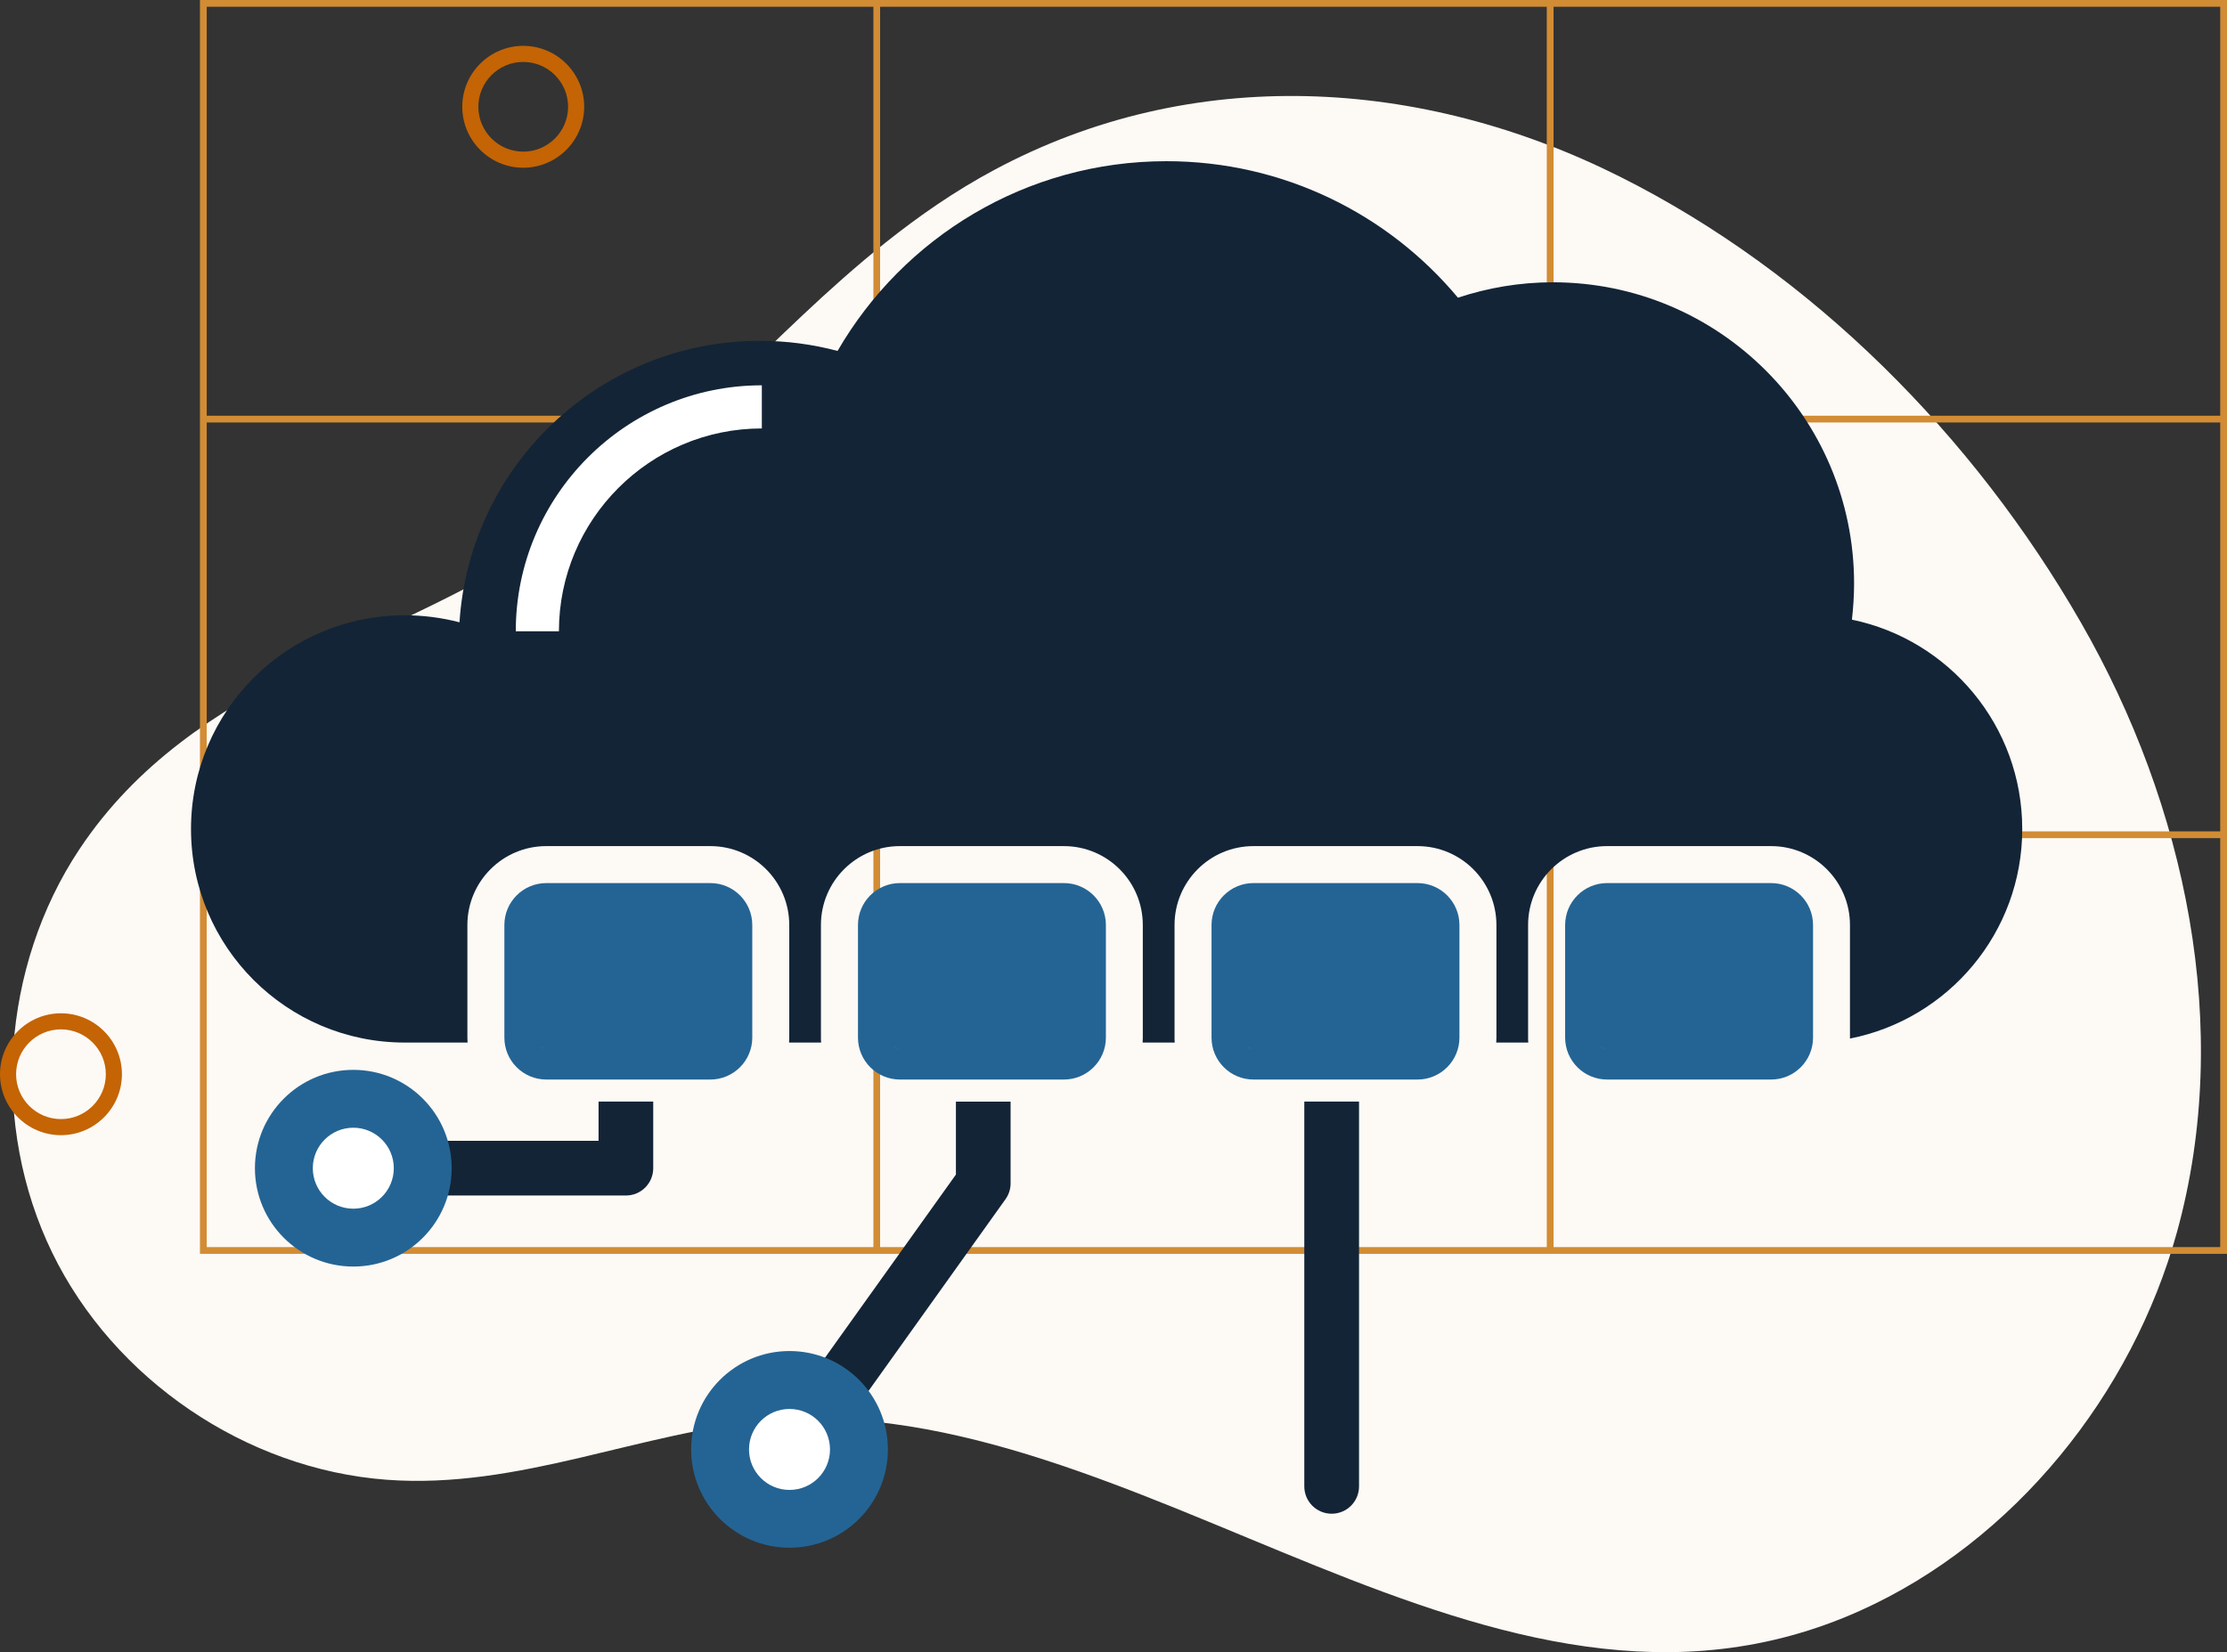
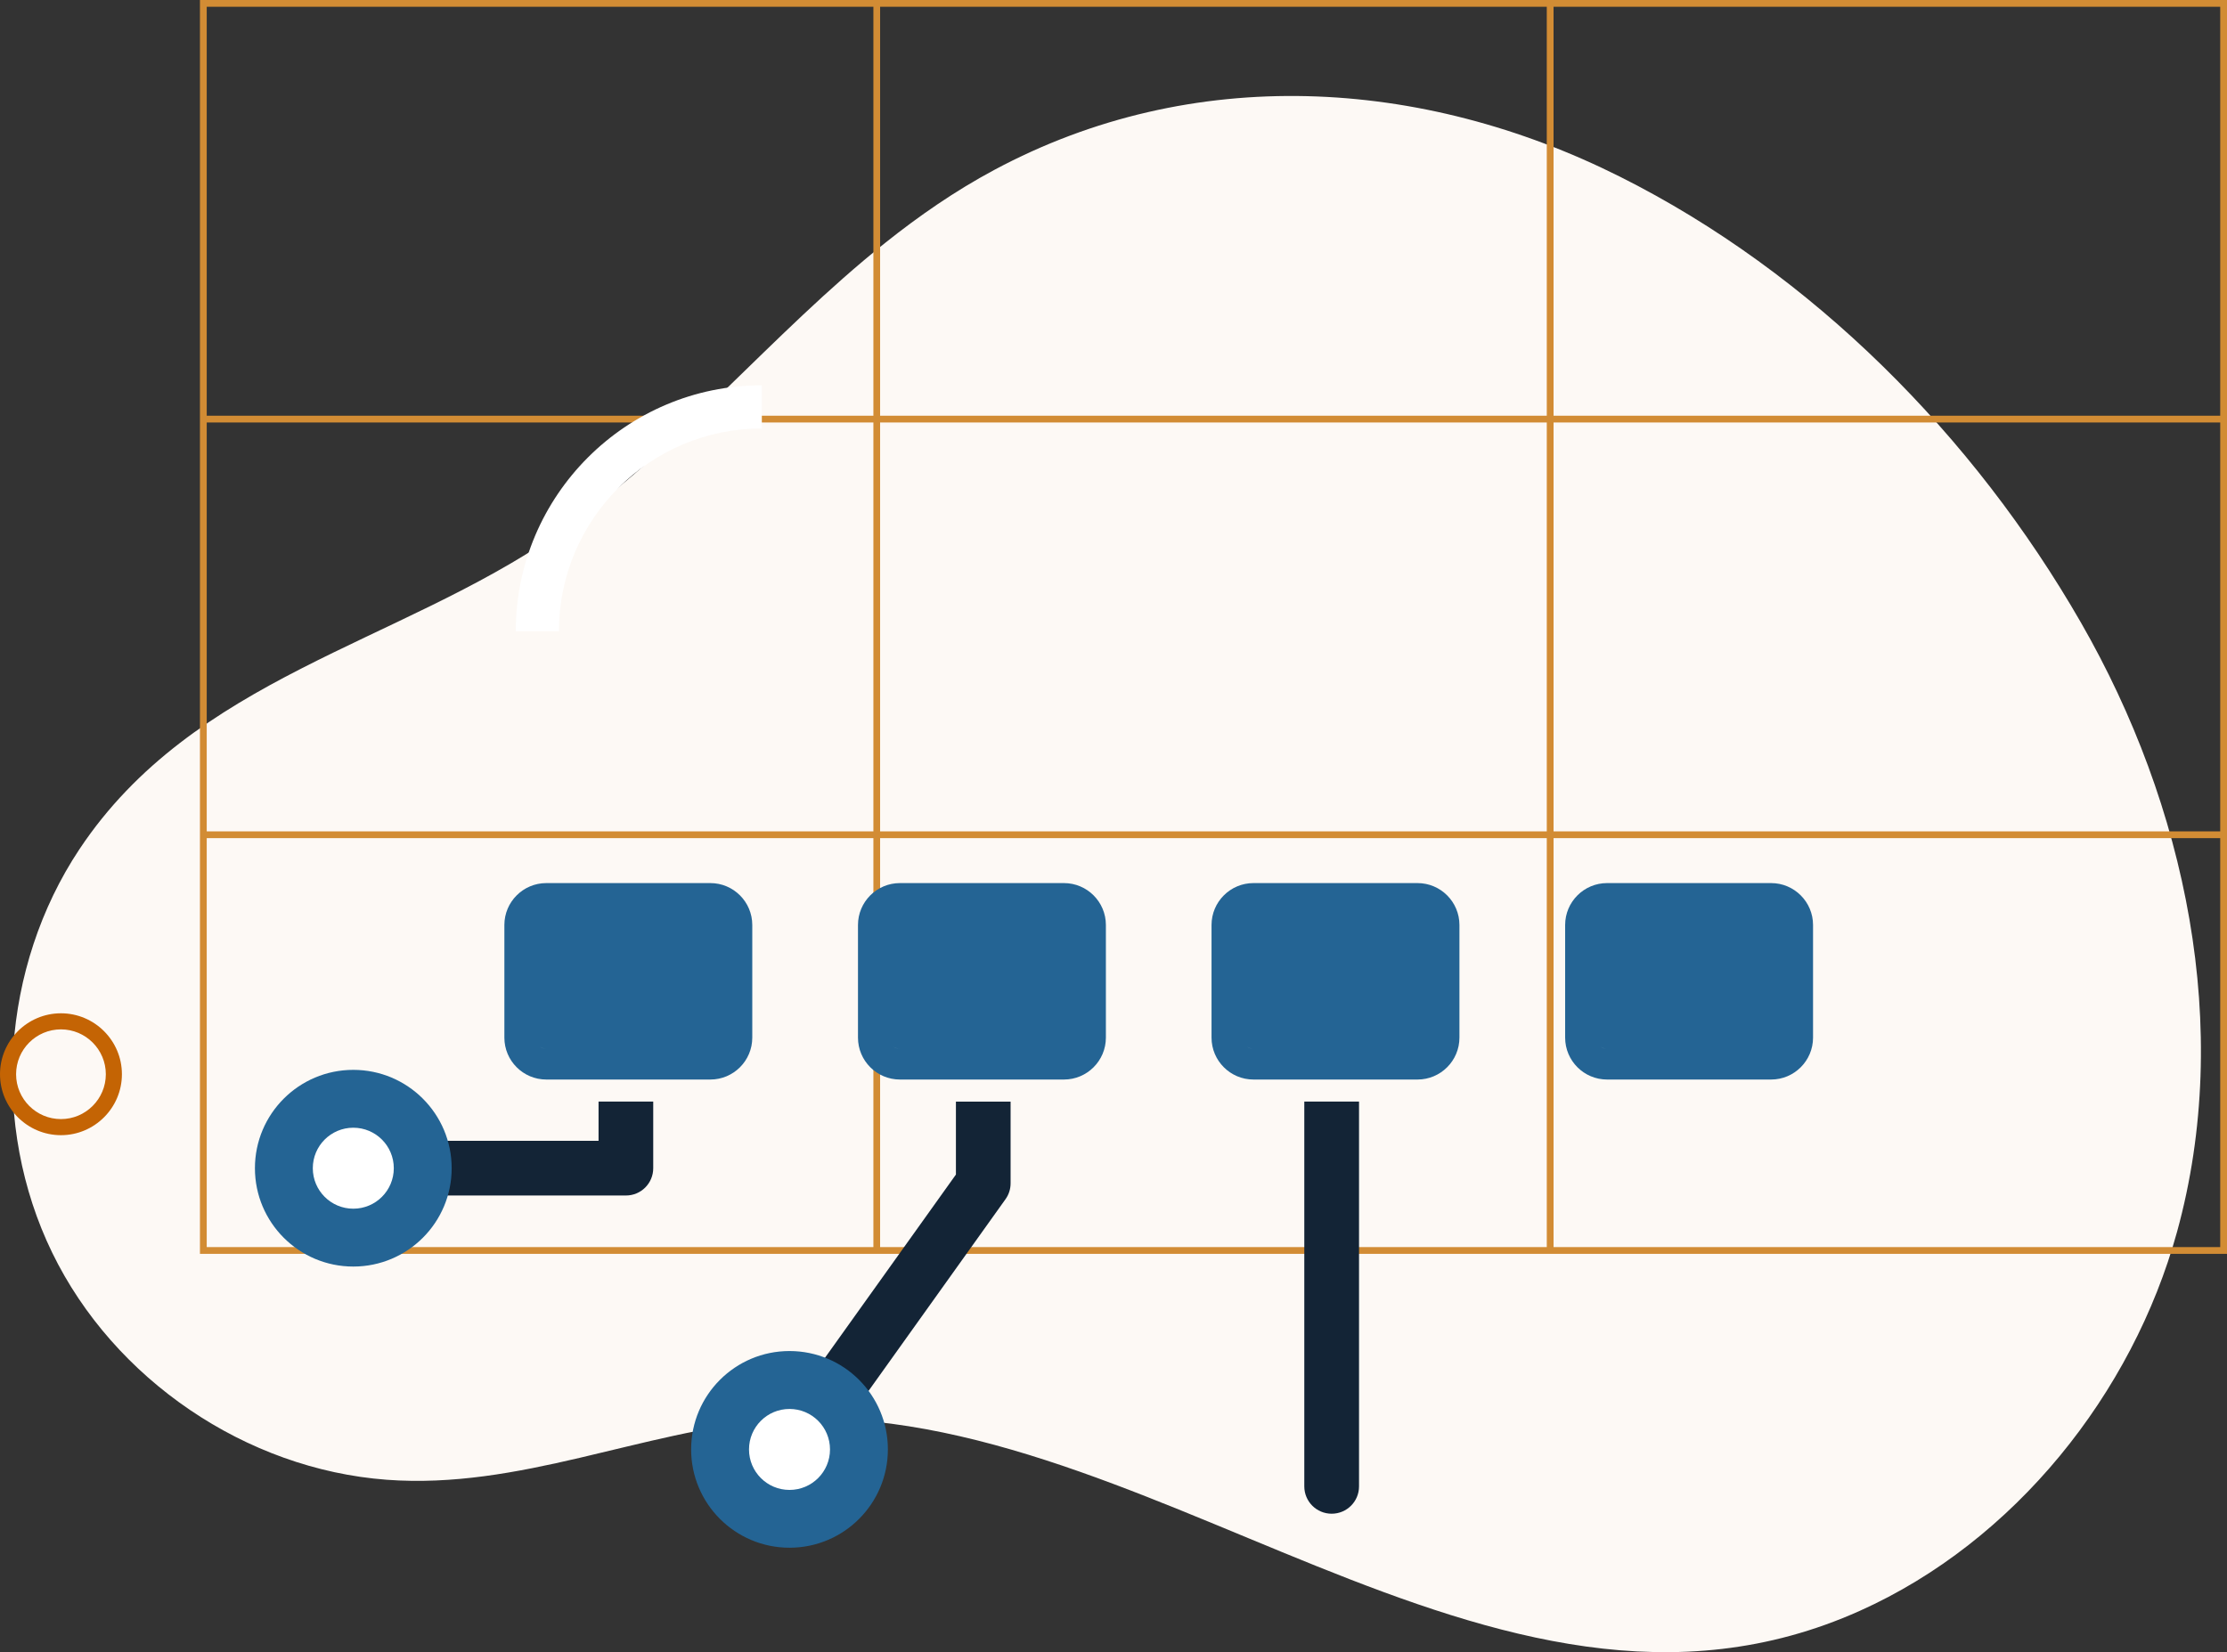
<svg xmlns="http://www.w3.org/2000/svg" id="Layer_2" viewBox="0 0 361.31 268.12">
  <rect x="0" y="0" width="361.31" height="268.12" fill="#333333" stroke="none" />
  <defs>
    <style>.cls-1{fill:#c46404;}.cls-1,.cls-2,.cls-3,.cls-4,.cls-5,.cls-6{stroke-width:0px;}.cls-2{fill:#fdf9f5;}.cls-3{fill:#246494;}.cls-4{fill:#132436;}.cls-5{fill:#fff;}.cls-6{fill:#d28c34;}</style>
  </defs>
  <g id="Layer_3">
    <path class="cls-2" d="M143.62,39.41c-18.52,14.77-33.69,33.8-53.31,47.31-25.86,17.82-58.9,23.26-77.42,51.09C.21,156.88-1.55,182.71,8.47,203.29c10.01,20.58,31.44,35.15,54.27,36.85,21.5,1.6,41.19-7.86,62.26-9.65,60.28-5.1,116.81,57.8,176.74,30.92,25.09-11.25,44.23-35.23,51.47-61.52,9.1-33.03,1.46-69.18-15.61-98.88-17.36-30.21-43.5-56.66-74.78-72.34-32.17-16.13-69.33-18.35-101.54-1.08-6.32,3.39-12.13,7.41-17.65,11.81Z" />
    <path class="cls-6" d="M252.05,0H32.44v203.48h328.87V0h-109.26ZM142.79,1.1h108.16v66.36h-108.16V1.1ZM250.95,134.92h-108.16v-66.36h108.16v66.36ZM33.54,1.1h108.16v66.36H33.54V1.1ZM33.54,68.56h108.16v66.36H33.54v-66.36ZM141.69,202.38H33.54v-66.36h108.16v66.36ZM250.95,202.38h-108.16v-66.36h108.16v66.36ZM360.21,202.38h-108.16v-66.36h108.16v66.36ZM360.21,134.92h-108.16v-66.36h108.16v66.36ZM252.05,67.46V1.1h108.16v66.36h-108.16Z" />
    <path class="cls-1" d="M9.89,184.22c-5.45,0-9.89-4.44-9.89-9.89s4.44-9.89,9.89-9.89,9.89,4.44,9.89,9.89-4.44,9.89-9.89,9.89ZM9.89,167.05c-4.02,0-7.28,3.27-7.28,7.28s3.27,7.28,7.28,7.28,7.28-3.27,7.28-7.28-3.27-7.28-7.28-7.28Z" />
-     <path class="cls-1" d="M84.89,27.22c-5.45,0-9.89-4.44-9.89-9.89s4.44-9.89,9.89-9.89,9.89,4.44,9.89,9.89-4.44,9.89-9.89,9.89ZM84.89,10.05c-4.02,0-7.28,3.27-7.28,7.28s3.27,7.28,7.28,7.28,7.28-3.27,7.28-7.28-3.27-7.28-7.28-7.28Z" />
  </g>
  <g id="Layer_4">
-     <path class="cls-4" d="M328.09,134.53c0,16.84-12.02,30.87-27.95,34.01v-18.43c0-7.06-5.74-12.8-12.79-12.8h-26.63c-7.05,0-12.8,5.74-12.8,12.8v18.28c0,.27,0,.53.03.8h-5.2c.02-.27.03-.53.03-.8v-18.28c0-7.06-5.74-12.8-12.8-12.8h-26.62c-7.06,0-12.8,5.74-12.8,12.8v18.28c0,.27,0,.53.03.8h-5.21c.02-.27.03-.53.03-.8v-18.28c0-7.06-5.74-12.8-12.8-12.8h-26.62c-7.06,0-12.8,5.74-12.8,12.8v18.28c0,.27,0,.53.03.8h-5.2c.02-.27.03-.53.03-.8v-18.28c0-7.06-5.74-12.8-12.8-12.8h-26.63c-7.05,0-12.79,5.74-12.79,12.8v18.28c0,.27.01.53.03.8h-10.19c-19.16,0-34.68-15.52-34.68-34.66s15.52-34.68,34.68-34.68c3.07,0,6.04.4,8.88,1.14,1.64-25.49,22.84-45.68,48.76-45.68,4.35,0,8.57.58,12.58,1.64,10.66-18.4,30.55-30.79,53.35-30.79,19,0,36,8.61,47.3,22.15,4.84-1.6,10.01-2.5,15.39-2.5,27,0,48.88,21.9,48.88,48.9,0,1.98-.14,3.94-.35,5.85,15.76,3.26,27.63,17.22,27.63,33.97Z" />
    <path class="cls-5" d="M90.68,102.45h-7c0-22.01,17.91-39.92,39.92-39.92v7c-18.16,0-32.92,14.77-32.92,32.92Z" />
    <path class="cls-3" d="M115.25,143.31h-26.62c-3.75,0-6.8,3.05-6.8,6.8v18.28c0,3.75,3.05,6.8,6.8,6.8h26.62c3.75,0,6.8-3.05,6.8-6.8v-18.28c0-3.75-3.05-6.8-6.8-6.8ZM87.63,169.88c.29.19.63.31,1,.31-.37,0-.72-.11-1-.31ZM87.63,148.62c.29-.19.63-.31,1-.31-.37,0-.72.11-1,.31Z" />
    <path class="cls-4" d="M55.16,194.01h46.39c2.45,0,4.43-1.98,4.43-4.43v-10.81h-8.87v6.37h-41.95c-2.45,0-4.44,1.99-4.44,4.44s1.99,4.43,4.44,4.43Z" />
    <circle class="cls-3" cx="57.32" cy="189.58" r="15.96" />
    <path class="cls-5" d="M57.32,196.15c3.63,0,6.57-2.94,6.57-6.57s-2.94-6.57-6.57-6.57-6.57,2.94-6.57,6.57,2.94,6.57,6.57,6.57Z" />
    <path class="cls-3" d="M172.62,143.31h-26.62c-3.75,0-6.8,3.05-6.8,6.8v18.28c0,3.75,3.05,6.8,6.8,6.8h26.62c3.75,0,6.8-3.05,6.8-6.8v-18.28c0-3.75-3.05-6.8-6.8-6.8ZM144.99,169.88c.29.19.63.31,1,.31-.37,0-.72-.11-1-.31ZM144.99,148.62c.29-.19.63-.31,1-.31-.37,0-.72.11-1,.31Z" />
    <path class="cls-4" d="M134.97,234.04l28.17-39.44c.54-.75.82-1.65.82-2.57v-13.25h-8.87v11.83l-27.35,38.28c-1.43,1.99-.96,4.76,1.04,6.19,1.98,1.42,4.76.96,6.18-1.03Z" />
    <circle class="cls-3" cx="128.09" cy="235.21" r="15.96" />
    <path class="cls-5" d="M128.09,241.79c3.63,0,6.57-2.94,6.57-6.57s-2.94-6.57-6.57-6.57-6.57,2.94-6.57,6.57,2.94,6.57,6.57,6.57Z" />
    <path class="cls-3" d="M229.98,143.31h-26.62c-3.75,0-6.8,3.05-6.8,6.8v18.28c0,3.75,3.05,6.8,6.8,6.8h26.62c3.75,0,6.8-3.05,6.8-6.8v-18.28c0-3.75-3.05-6.8-6.8-6.8ZM202.36,169.88c.29.19.63.31,1,.31-.37,0-.72-.11-1-.31ZM202.36,148.62c.29-.19.63-.31,1-.31-.37,0-.72.11-1,.31Z" />
    <path class="cls-4" d="M216.05,245.65c2.46,0,4.44-1.98,4.44-4.44v-62.44h-8.88v62.44c0,2.46,1.99,4.44,4.44,4.44Z" />
    <path class="cls-3" d="M287.35,143.31h-26.62c-3.75,0-6.8,3.05-6.8,6.8v18.28c0,3.75,3.05,6.8,6.8,6.8h26.62c3.75,0,6.8-3.05,6.8-6.8v-18.28c0-3.75-3.05-6.8-6.8-6.8ZM259.72,169.88c.29.19.63.31,1,.31-.37,0-.72-.11-1-.31ZM259.72,148.62c.29-.19.63-.31,1-.31-.37,0-.72.11-1,.31Z" />
  </g>
</svg>